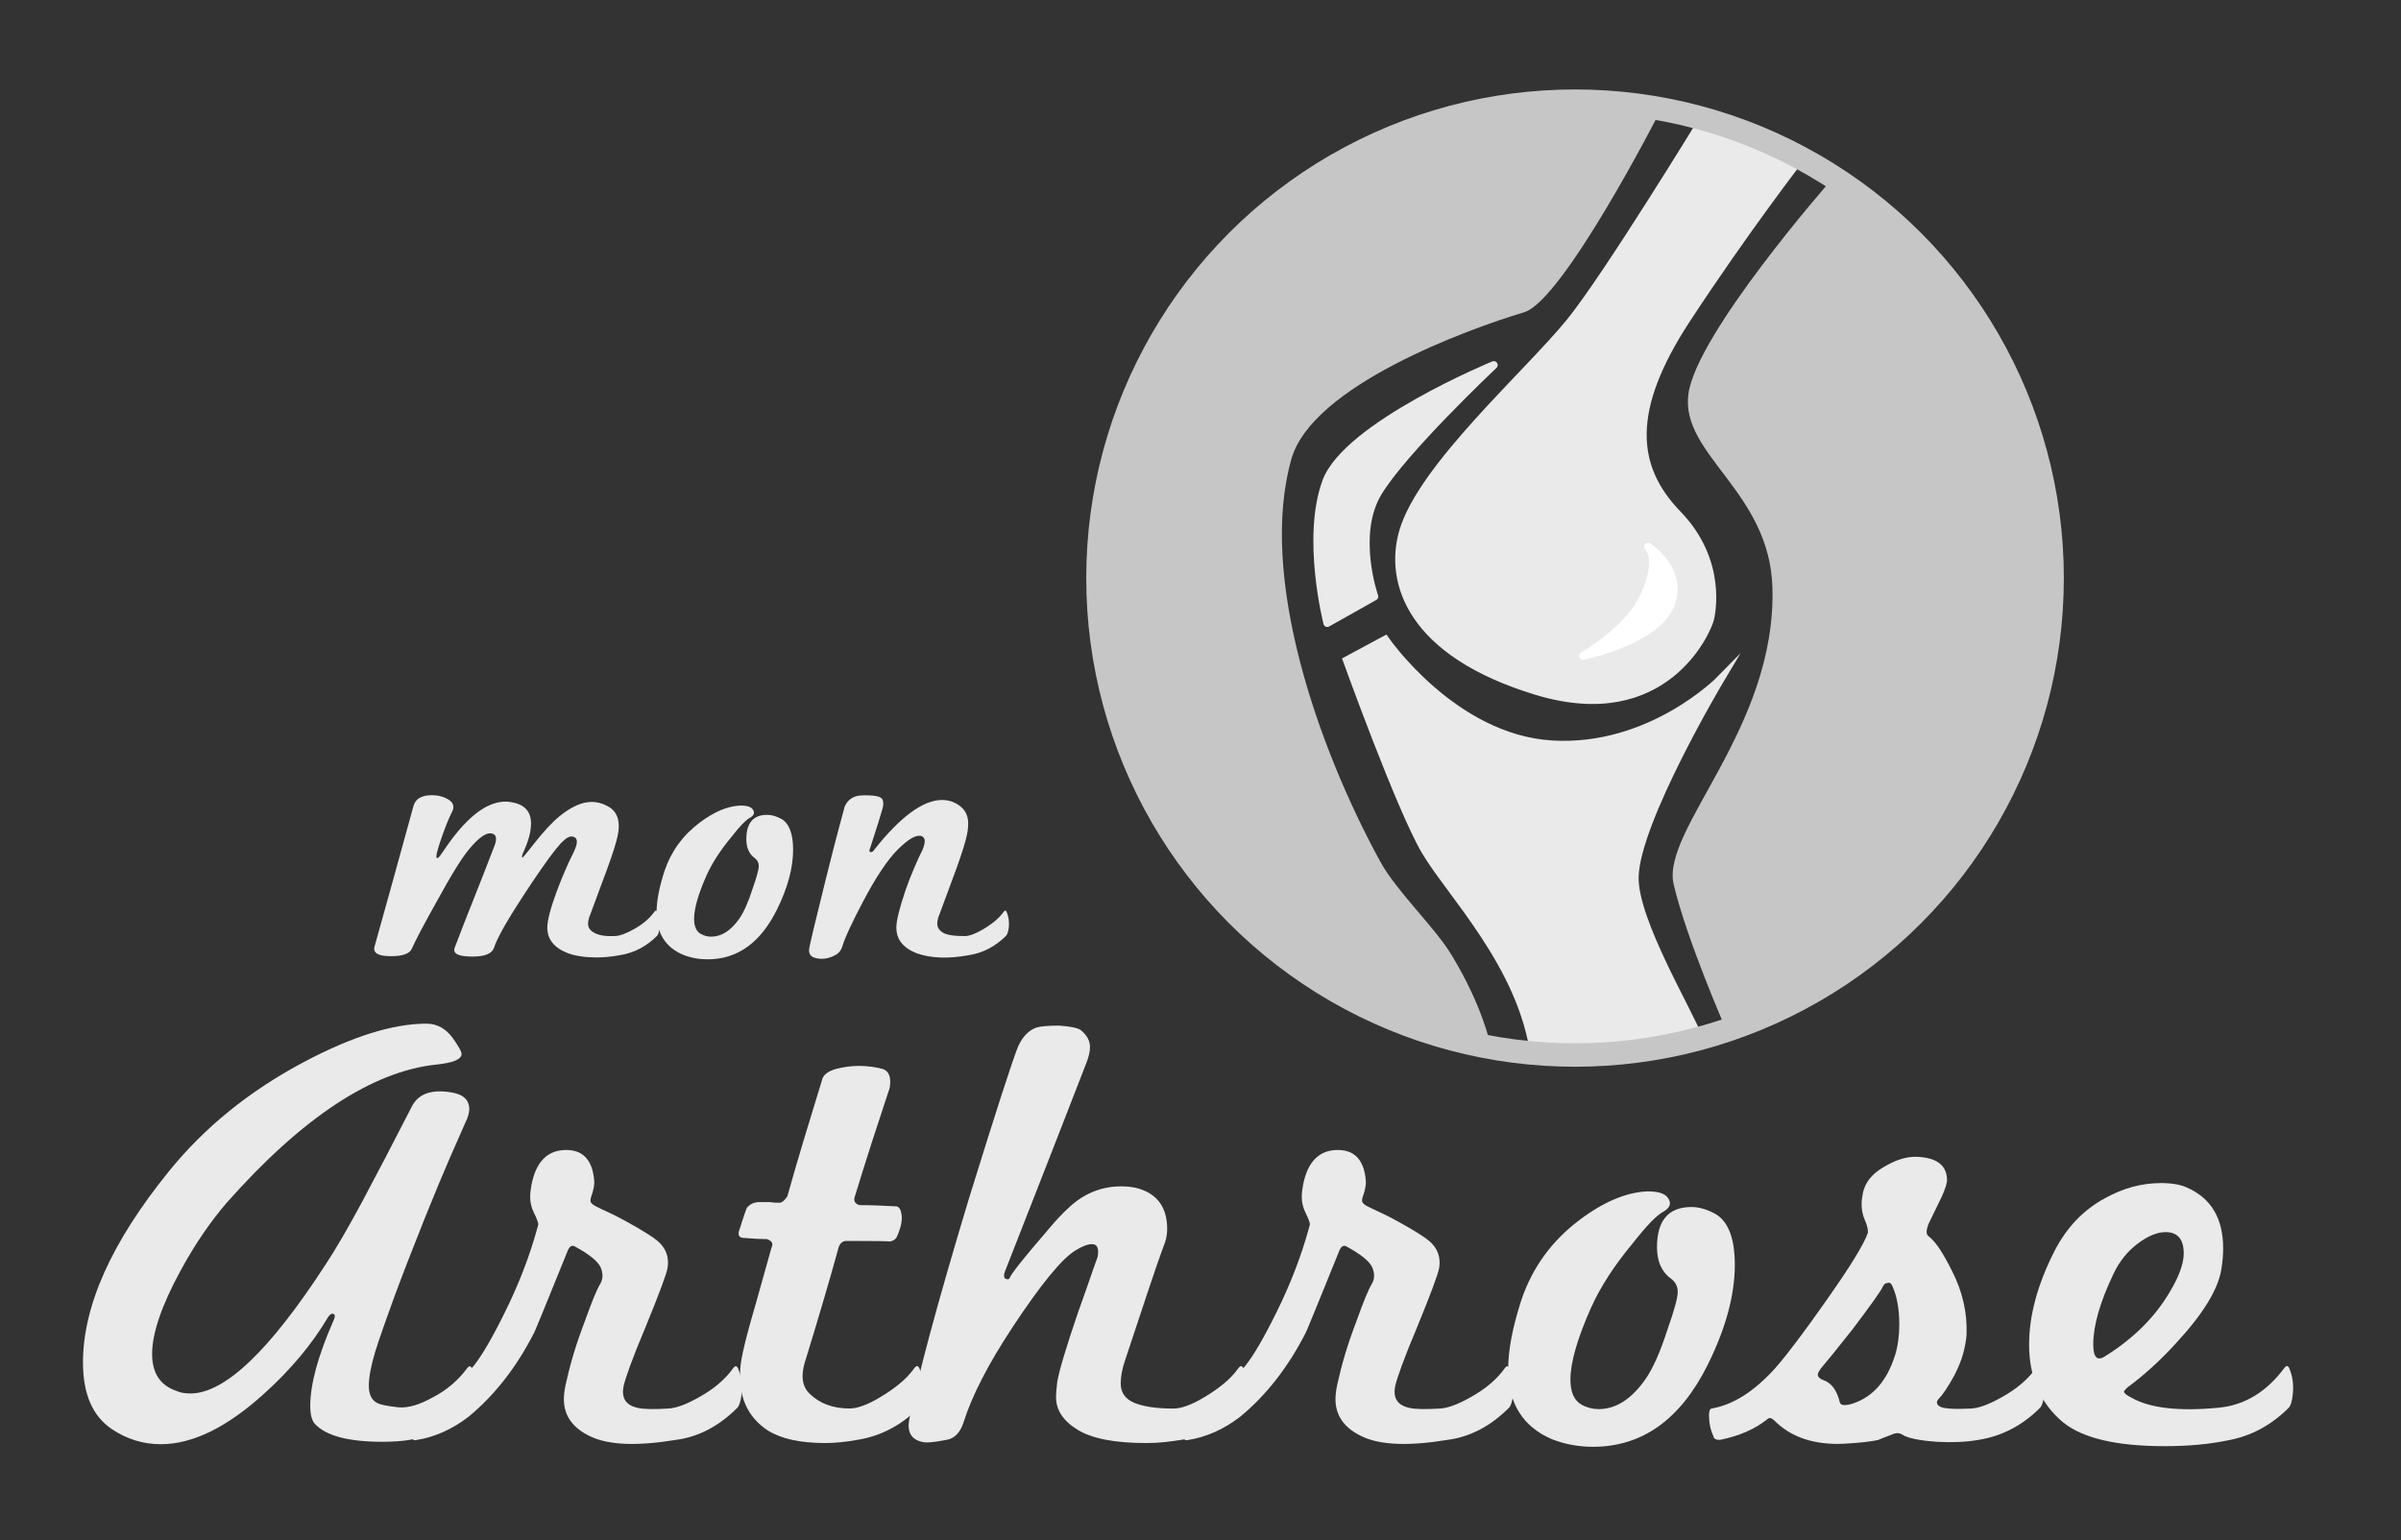
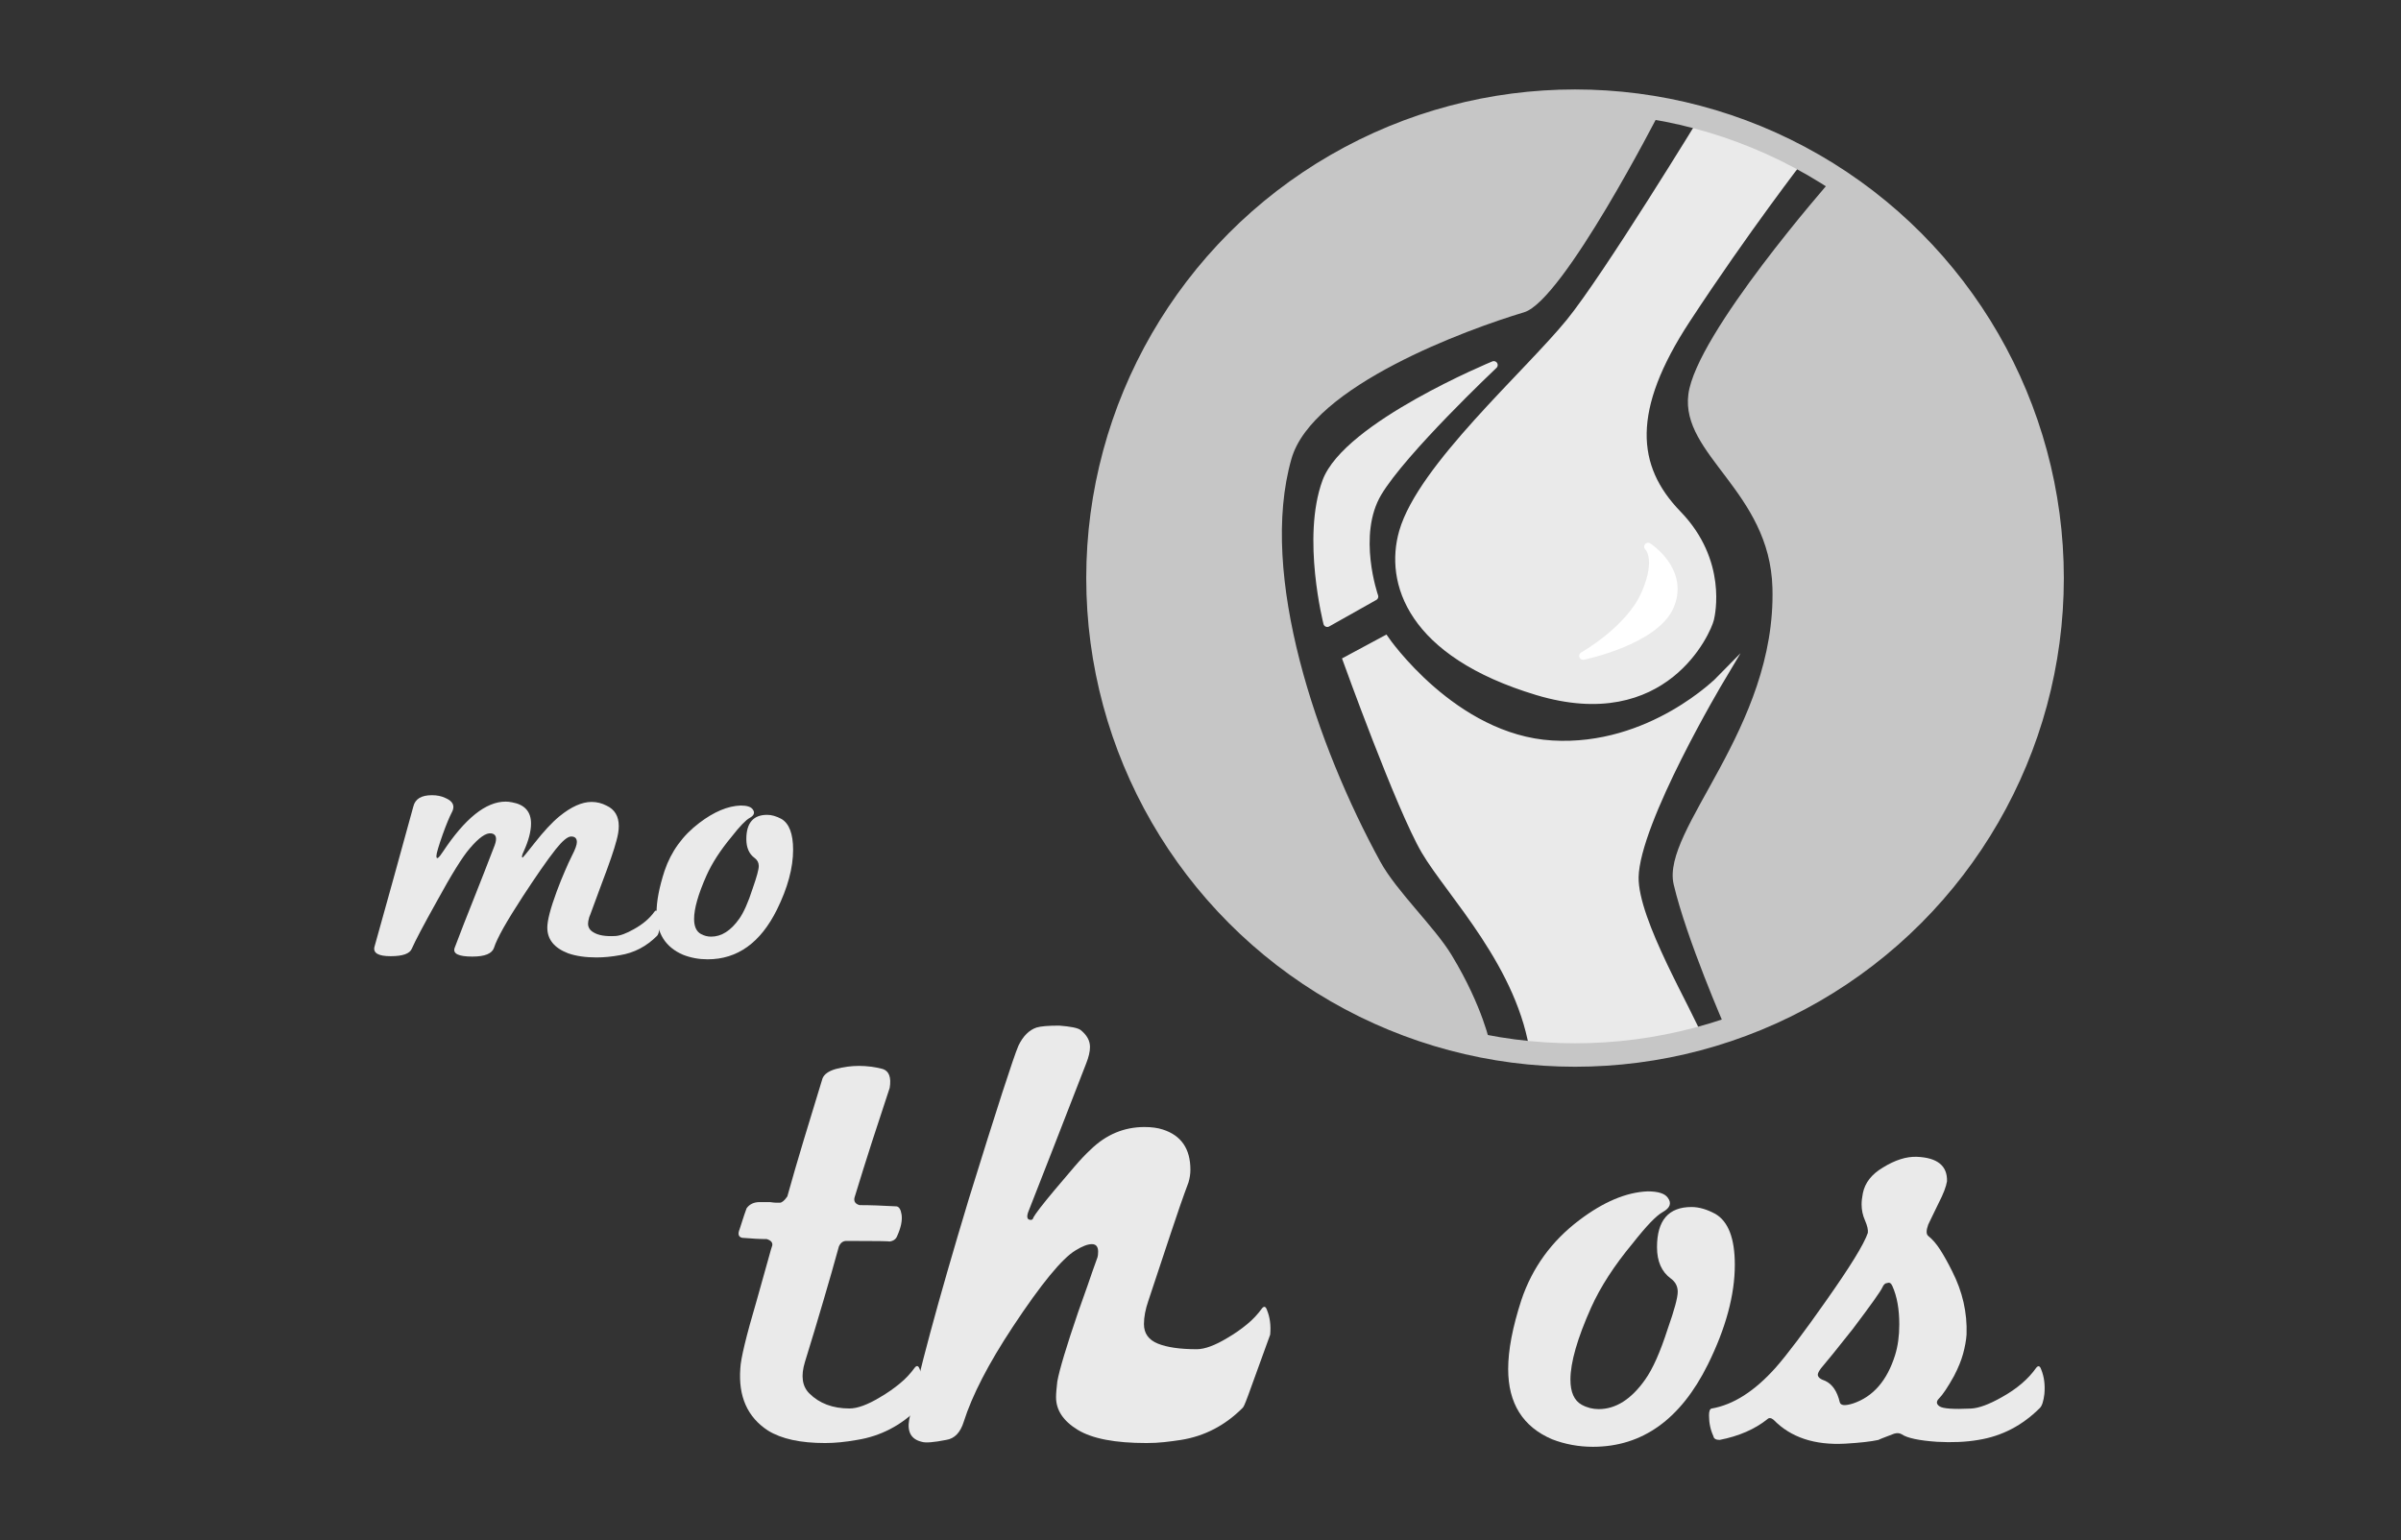
<svg xmlns="http://www.w3.org/2000/svg" version="1.1" id="Calque_1" x="0px" y="0px" viewBox="0 0 307 197" style="enable-background:new 0 0 307 197;" xml:space="preserve">
  <rect x="0" y="0" width="307" height="197" fill="#333333" stroke="none" />
  <style type="text/css"> .st0{fill:#EAEAEA;stroke:#EAEAEA;stroke-miterlimit:10;} .st1{fill:#EAEAEA;stroke:#EAEAEA;stroke-linecap:round;stroke-linejoin:round;stroke-miterlimit:10;} .st2{fill:#FFFFFF;stroke:#FFFFFF;stroke-linecap:round;stroke-linejoin:round;stroke-miterlimit:10;} .st3{fill:#C6C6C6;} .st4{fill:none;stroke:#C6C6C6;stroke-width:3;stroke-miterlimit:10;} .st5{fill:#EAEAEA;} </style>
  <path class="st0" d="M217.96,14.92c0,0-12.49,20.47-17.24,26.3c-5.41,6.64-18.97,18.58-21.33,26.81 c-1.84,6.41,0.94,15.5,17.18,20.39c16.33,4.91,21.75-7.79,22.09-9.25c0.13-0.55,1.7-7.36-4.15-13.4s-6.42-13.4,1.13-24.92 s14.67-20.71,14.67-20.71" />
  <path class="st1" d="M191,46.69c0,0-18.79,7.74-21.43,14.92s0.14,18.08,0.14,18.08l6.02-3.39c0,0-2.76-7.89,0.45-13.27 C179.39,57.64,191,46.69,191,46.69z" />
  <path class="st0" d="M196.19,135.05c-1.51-11.52-10.76-20.77-13.97-26.24c-3.21-5.48-10.01-24.36-10.01-24.36l4.91-2.64 c0,0,8.68,12.65,21.33,13.4c12.65,0.76,21.52-8.31,21.52-8.31s-10.83,18.16-10.95,25.3c-0.09,5.63,6.99,17.26,8.31,20.84" />
  <path class="st2" d="M210.73,69.92c0,0,4.72,3.02,2.83,7.55c-1.89,4.53-11.14,6.42-11.14,6.42s5.93-3.34,7.93-7.93 C212.35,71.37,210.73,69.92,210.73,69.92z" />
  <path class="st3" d="M190.56,133.63c-28.27-5.1-49.72-29.82-49.72-59.56c0-33.44,27.11-60.54,60.54-60.54 c3.67,0,7.26,0.35,10.75,0.97c0,0-12.25,23.94-17.25,25.44c-7.28,2.18-27.09,9.41-29.75,18.75c-4.25,14.89,3.29,36.75,11.35,51.5 c2.09,3.83,6.95,8.35,9.15,12C189.64,128.82,190.56,133.63,190.56,133.63z" />
  <path class="st3" d="M220.61,131.47c24.01-8.04,41.31-30.69,41.31-57.41c0-21.39-11.1-40.17-27.85-50.94 c0,0-17.19,19.56-18.19,27.31s10.41,12.44,10.75,24.75c0.5,18-14.26,30.93-12.63,37.93C215.64,120.11,220.61,131.47,220.61,131.47z" />
  <circle class="st4" cx="201.39" cy="73.94" r="61" />
  <g>
-     <path class="st5" d="M60.22,180.08c-2.14,2.14-4.76,3.51-7.87,4.09c-0.96,0.16-2.12,0.24-3.45,0.24c-4.39,0-7.28-0.78-8.67-2.33 c-0.37-0.43-0.56-1.18-0.56-2.25c0-2.78,0.99-6.42,2.97-10.92c0.27-0.59,0.21-0.88-0.16-0.88c-0.16,0-0.35,0.16-0.56,0.48 c-2.03,3.43-4.74,6.66-8.11,9.71c-4.76,4.33-9.18,6.5-13.25,6.5c-2.25,0-4.33-0.64-6.26-1.93c-2.46-1.66-3.69-4.49-3.69-8.51 c0-7.28,3.67-15.44,11-24.48c4.55-5.62,10.3-10.28,17.26-13.97c6.15-3.26,11.37-4.9,15.66-4.9c1.34,0,2.46,0.62,3.37,1.85 c0.75,1.07,1.12,1.74,1.12,2.01c0,0.7-1.07,1.15-3.21,1.37c-8.19,0.86-17.13,6.74-26.81,17.66c-1.02,1.18-2.02,2.49-3.01,3.93 c-0.99,1.45-1.97,3.05-2.93,4.82c-2.41,4.44-3.61,7.98-3.61,10.6c0,2.46,1.04,4.04,3.13,4.74c0.48,0.22,1.07,0.32,1.77,0.32 c4.39,0,10.14-5.49,17.26-16.46c1.34-2.03,2.9-4.72,4.7-8.07c1.79-3.35,3.89-7.37,6.3-12.08c0.8-1.66,2.43-2.3,4.9-1.93 c1.66,0.22,2.49,0.94,2.49,2.17c0,0.48-0.16,1.05-0.48,1.69c-0.48,1.07-1.16,2.62-2.05,4.66c-0.88,2.03-1.94,4.58-3.17,7.63 c-1.6,4.01-2.93,7.44-3.97,10.27c-1.04,2.84-1.83,5.11-2.37,6.83c-0.54,1.82-0.8,3.26-0.8,4.33c0,1.07,0.35,1.79,1.05,2.17 c0.37,0.21,1.28,0.4,2.73,0.56c1.23,0.11,2.7-0.32,4.41-1.28c1.77-0.91,3.24-2.17,4.42-3.77c0.27-0.32,0.48-0.24,0.64,0.24 c0.37,0.91,0.51,1.95,0.4,3.13C60.67,179.22,60.49,179.81,60.22,180.08z" />
-     <path class="st5" d="M94.26,180.08c-2.35,2.35-4.98,3.72-7.87,4.09c-4.87,0.8-8.47,0.67-10.8-0.4c-2.33-1.07-3.49-2.67-3.49-4.81 c0-0.54,0.08-1.18,0.24-1.93c0.27-1.23,0.6-2.52,1-3.85c0.4-1.34,0.9-2.78,1.49-4.33c0.86-2.41,1.5-3.96,1.93-4.66 c0.37-0.64,0.37-1.37,0-2.17c-0.37-0.75-1.45-1.6-3.21-2.57c-0.43-0.27-0.78-0.03-1.04,0.72c-1.34,3.32-2.36,5.82-3.05,7.51 c-0.69,1.69-1.07,2.58-1.12,2.69c-2.25,4.44-5.06,8.06-8.43,10.84c-2.09,1.6-4.31,2.6-6.66,2.97c-0.32,0.11-0.56-0.05-0.72-0.48 c-0.37-0.8-0.56-1.69-0.56-2.65c0-0.48,0.11-0.75,0.32-0.8c1.93-0.43,3.48-1.07,4.66-1.93c0.86-0.64,2.06-1.85,3.61-3.61 c1.07-1.34,2.41-3.64,4.02-6.91c1.77-3.58,3.13-7.12,4.09-10.6c0.05-0.21,0.09-0.36,0.12-0.44c0.03-0.08,0.04-0.15,0.04-0.2 c-0.05-0.32-0.24-0.8-0.56-1.45c-0.32-0.64-0.48-1.31-0.48-2.01c0-0.21,0.01-0.45,0.04-0.72c0.03-0.27,0.07-0.54,0.12-0.8 c0.59-3.05,2.11-4.55,4.58-4.49c2.09,0.05,3.24,1.36,3.45,3.93c0.05,0.48-0.08,1.18-0.4,2.09c-0.11,0.32-0.11,0.56,0,0.72 c0.11,0.16,0.35,0.34,0.72,0.52c0.37,0.19,0.88,0.43,1.52,0.72c0.64,0.29,1.45,0.71,2.41,1.24c1.93,1.07,3.21,1.87,3.85,2.41 c1.07,0.91,1.5,2.06,1.28,3.45c-0.16,0.86-1.1,3.37-2.81,7.55c-0.86,2.04-1.51,3.68-1.97,4.94c-0.46,1.26-0.74,2.13-0.84,2.61 c-0.32,1.55,0.29,2.49,1.85,2.81c0.64,0.16,1.93,0.19,3.85,0.08c1.02-0.05,2.33-0.54,3.94-1.45c1.93-1.07,3.4-2.33,4.41-3.77 c0.27-0.32,0.48-0.24,0.64,0.24c0.37,0.91,0.51,1.95,0.4,3.13C94.71,179.22,94.53,179.81,94.26,180.08z" />
    <path class="st5" d="M117.46,180.08c-2.25,2.25-4.87,3.61-7.87,4.09c-1.5,0.27-2.86,0.4-4.09,0.4c-3.16,0-5.59-0.53-7.31-1.6 c-2.62-1.71-3.8-4.36-3.53-7.95c0.05-1.23,0.75-4.12,2.09-8.67c0.64-2.25,1.12-3.96,1.44-5.14c0.32-1.18,0.51-1.82,0.56-1.93 c0.05-0.37-0.19-0.64-0.72-0.8c-0.43,0-0.9-0.01-1.41-0.04c-0.51-0.03-1.08-0.07-1.72-0.12c-0.48-0.11-0.59-0.48-0.32-1.13 c0.11-0.32,0.23-0.69,0.36-1.12c0.13-0.43,0.31-0.93,0.52-1.52c0.37-0.53,0.94-0.8,1.69-0.8h1.28c0.37,0.05,0.64,0.08,0.8,0.08 c0.21,0,0.37,0,0.48,0c0.27,0,0.59-0.27,0.96-0.8c0.64-2.3,1.34-4.7,2.09-7.19c0.75-2.49,1.55-5.12,2.41-7.91 c0.21-0.53,0.78-0.94,1.69-1.2c1.98-0.53,3.99-0.53,6.02,0c0.8,0.27,1.1,1.07,0.88,2.41c-0.75,2.25-1.5,4.54-2.25,6.86 c-0.75,2.33-1.5,4.72-2.25,7.18c-0.11,0.48,0.1,0.8,0.64,0.96c0.64,0,1.37,0.01,2.17,0.04c0.8,0.03,1.66,0.07,2.57,0.12 c0.32,0.05,0.54,0.4,0.64,1.05c0.11,0.75-0.08,1.66-0.56,2.73c-0.16,0.43-0.51,0.67-1.04,0.72c0.21-0.05-1.6-0.08-5.46-0.08 c-0.43,0-0.75,0.24-0.96,0.72c-0.59,2.14-1.24,4.44-1.97,6.9c-0.72,2.46-1.51,5.09-2.37,7.87c-0.54,1.77-0.35,3.1,0.56,4.01 c1.28,1.28,3,1.93,5.14,1.93c1.01,0,2.33-0.48,3.93-1.45c0.91-0.53,1.74-1.11,2.49-1.73c0.75-0.61,1.39-1.3,1.93-2.05 c0.27-0.32,0.48-0.24,0.64,0.24c0.37,0.91,0.51,1.95,0.4,3.13C117.91,179.22,117.72,179.81,117.46,180.08z" />
-     <path class="st5" d="M158.88,180.08c-2.25,2.25-4.87,3.61-7.87,4.09c-0.7,0.11-1.4,0.2-2.13,0.28s-1.49,0.12-2.29,0.12 c-4.02,0-6.94-0.56-8.79-1.69s-2.77-2.52-2.77-4.17c0-0.21,0.01-0.49,0.04-0.84c0.03-0.35,0.07-0.74,0.12-1.17 c0.27-1.5,1.15-4.44,2.65-8.83c0.43-1.18,0.84-2.35,1.25-3.53c0.4-1.18,0.81-2.35,1.24-3.53c0.05-0.16,0.08-0.4,0.08-0.72 c0-0.64-0.27-0.96-0.8-0.96c-0.54,0-1.23,0.27-2.09,0.8c-1.71,1.02-4.39,4.28-8.03,9.79c-3.11,4.71-5.19,8.75-6.26,12.12 c-0.43,1.39-1.18,2.17-2.25,2.33c-1.6,0.32-2.65,0.4-3.13,0.24c-1.34-0.32-1.87-1.26-1.6-2.81c0.54-2.73,1.43-6.44,2.69-11.12 c1.26-4.68,2.9-10.39,4.94-17.14c3.58-11.56,5.7-18.09,6.34-19.59c0.59-1.23,1.37-2.01,2.33-2.33c0.54-0.16,1.5-0.24,2.89-0.24 c1.45,0.11,2.36,0.29,2.73,0.56c0.8,0.64,1.2,1.36,1.2,2.17c0,0.59-0.16,1.28-0.48,2.09c-3.16,8.14-5.59,14.38-7.31,18.75 c-1.71,4.36-2.7,6.89-2.97,7.59c-0.37,0.86-0.29,1.28,0.24,1.28c0.16,0,0.27-0.11,0.32-0.32c0.11-0.21,0.39-0.61,0.84-1.2 c0.46-0.59,1.08-1.37,1.89-2.33c0.91-1.07,1.74-2.05,2.49-2.93c0.75-0.88,1.45-1.62,2.09-2.21c1.98-1.93,4.28-2.89,6.9-2.89 c0.91,0,1.69,0.11,2.33,0.32c2.35,0.75,3.53,2.46,3.53,5.14c0,0.54-0.08,1.07-0.24,1.61c-0.7,1.87-1.46,4.07-2.29,6.58 c-0.83,2.52-1.78,5.38-2.85,8.59c-0.37,1.07-0.56,2.06-0.56,2.97c0,1.18,0.59,2.01,1.77,2.49c1.18,0.48,2.84,0.72,4.98,0.72 c1.01,0,2.33-0.48,3.93-1.45c0.91-0.53,1.74-1.11,2.49-1.73c0.75-0.61,1.39-1.3,1.93-2.05c0.27-0.32,0.48-0.24,0.64,0.24 c0.37,0.91,0.51,1.95,0.4,3.13C159.33,179.22,159.15,179.81,158.88,180.08z" />
-     <path class="st5" d="M192.92,180.08c-2.35,2.35-4.98,3.72-7.87,4.09c-4.87,0.8-8.47,0.67-10.8-0.4c-2.33-1.07-3.49-2.67-3.49-4.81 c0-0.54,0.08-1.18,0.24-1.93c0.27-1.23,0.6-2.52,1-3.85c0.4-1.34,0.9-2.78,1.49-4.33c0.86-2.41,1.5-3.96,1.93-4.66 c0.37-0.64,0.37-1.37,0-2.17c-0.37-0.75-1.45-1.6-3.21-2.57c-0.43-0.27-0.78-0.03-1.04,0.72c-1.34,3.32-2.36,5.82-3.05,7.51 c-0.69,1.69-1.07,2.58-1.12,2.69c-2.25,4.44-5.06,8.06-8.43,10.84c-2.09,1.6-4.31,2.6-6.66,2.97c-0.32,0.11-0.56-0.05-0.72-0.48 c-0.37-0.8-0.56-1.69-0.56-2.65c0-0.48,0.11-0.75,0.32-0.8c1.93-0.43,3.48-1.07,4.66-1.93c0.86-0.64,2.06-1.85,3.61-3.61 c1.07-1.34,2.41-3.64,4.02-6.91c1.77-3.58,3.13-7.12,4.09-10.6c0.05-0.21,0.09-0.36,0.12-0.44c0.03-0.08,0.04-0.15,0.04-0.2 c-0.05-0.32-0.24-0.8-0.56-1.45c-0.32-0.64-0.48-1.31-0.48-2.01c0-0.21,0.01-0.45,0.04-0.72c0.03-0.27,0.07-0.54,0.12-0.8 c0.59-3.05,2.11-4.55,4.58-4.49c2.09,0.05,3.24,1.36,3.45,3.93c0.05,0.48-0.08,1.18-0.4,2.09c-0.11,0.32-0.11,0.56,0,0.72 c0.11,0.16,0.35,0.34,0.72,0.52c0.37,0.19,0.88,0.43,1.52,0.72c0.64,0.29,1.45,0.71,2.41,1.24c1.93,1.07,3.21,1.87,3.85,2.41 c1.07,0.91,1.5,2.06,1.28,3.45c-0.16,0.86-1.1,3.37-2.81,7.55c-0.86,2.04-1.51,3.68-1.97,4.94c-0.46,1.26-0.74,2.13-0.84,2.61 c-0.32,1.55,0.29,2.49,1.85,2.81c0.64,0.16,1.93,0.19,3.85,0.08c1.02-0.05,2.33-0.54,3.94-1.45c1.93-1.07,3.4-2.33,4.41-3.77 c0.27-0.32,0.48-0.24,0.64,0.24c0.37,0.91,0.51,1.95,0.4,3.13C193.38,179.22,193.19,179.81,192.92,180.08z" />
+     <path class="st5" d="M158.88,180.08c-2.25,2.25-4.87,3.61-7.87,4.09c-0.7,0.11-1.4,0.2-2.13,0.28s-1.49,0.12-2.29,0.12 c-4.02,0-6.94-0.56-8.79-1.69s-2.77-2.52-2.77-4.17c0-0.21,0.01-0.49,0.04-0.84c0.03-0.35,0.07-0.74,0.12-1.17 c0.27-1.5,1.15-4.44,2.65-8.83c0.43-1.18,0.84-2.35,1.25-3.53c0.4-1.18,0.81-2.35,1.24-3.53c0.05-0.16,0.08-0.4,0.08-0.72 c0-0.64-0.27-0.96-0.8-0.96c-0.54,0-1.23,0.27-2.09,0.8c-1.71,1.02-4.39,4.28-8.03,9.79c-3.11,4.71-5.19,8.75-6.26,12.12 c-0.43,1.39-1.18,2.17-2.25,2.33c-1.6,0.32-2.65,0.4-3.13,0.24c-1.34-0.32-1.87-1.26-1.6-2.81c0.54-2.73,1.43-6.44,2.69-11.12 c1.26-4.68,2.9-10.39,4.94-17.14c3.58-11.56,5.7-18.09,6.34-19.59c0.59-1.23,1.37-2.01,2.33-2.33c0.54-0.16,1.5-0.24,2.89-0.24 c1.45,0.11,2.36,0.29,2.73,0.56c0.8,0.64,1.2,1.36,1.2,2.17c0,0.59-0.16,1.28-0.48,2.09c-3.16,8.14-5.59,14.38-7.31,18.75 c-0.37,0.86-0.29,1.28,0.24,1.28c0.16,0,0.27-0.11,0.32-0.32c0.11-0.21,0.39-0.61,0.84-1.2 c0.46-0.59,1.08-1.37,1.89-2.33c0.91-1.07,1.74-2.05,2.49-2.93c0.75-0.88,1.45-1.62,2.09-2.21c1.98-1.93,4.28-2.89,6.9-2.89 c0.91,0,1.69,0.11,2.33,0.32c2.35,0.75,3.53,2.46,3.53,5.14c0,0.54-0.08,1.07-0.24,1.61c-0.7,1.87-1.46,4.07-2.29,6.58 c-0.83,2.52-1.78,5.38-2.85,8.59c-0.37,1.07-0.56,2.06-0.56,2.97c0,1.18,0.59,2.01,1.77,2.49c1.18,0.48,2.84,0.72,4.98,0.72 c1.01,0,2.33-0.48,3.93-1.45c0.91-0.53,1.74-1.11,2.49-1.73c0.75-0.61,1.39-1.3,1.93-2.05c0.27-0.32,0.48-0.24,0.64,0.24 c0.37,0.91,0.51,1.95,0.4,3.13C159.33,179.22,159.15,179.81,158.88,180.08z" />
    <path class="st5" d="M221.82,161.77c0,3.85-1.15,8.11-3.45,12.76c-3.48,7.01-8.38,10.52-14.69,10.52c-1.82,0-3.56-0.32-5.22-0.96 c-3.75-1.6-5.62-4.6-5.62-8.99c0-2.41,0.56-5.35,1.69-8.83c1.39-4.12,3.85-7.52,7.39-10.2c3.1-2.35,6.02-3.58,8.75-3.69 c1.34,0,2.19,0.27,2.57,0.8c0.53,0.7,0.32,1.31-0.64,1.85c-0.8,0.43-2.09,1.77-3.85,4.01c-2.36,2.84-4.12,5.57-5.3,8.19 c-1.77,3.96-2.65,7.04-2.65,9.23c0,1.6,0.48,2.68,1.44,3.21c0.69,0.38,1.42,0.56,2.17,0.56c2.19,0,4.17-1.26,5.94-3.77 c0.96-1.34,1.93-3.51,2.89-6.5c0.85-2.41,1.28-3.99,1.28-4.74c0-0.69-0.29-1.26-0.88-1.69c-1.18-0.86-1.77-2.2-1.77-4.01 c0-3.43,1.47-5.14,4.41-5.14c0.96,0,1.98,0.3,3.05,0.88C220.99,156.23,221.82,158.4,221.82,161.77z" />
    <path class="st5" d="M260.83,180.08c-2.25,2.25-4.87,3.61-7.87,4.09c-1.55,0.27-3.32,0.35-5.3,0.24c-2.3-0.16-3.8-0.48-4.5-0.96 c-0.27-0.16-0.59-0.19-0.96-0.08c-1.28,0.48-1.96,0.75-2.01,0.8c-0.96,0.21-2.38,0.37-4.26,0.48c-3.91,0.21-6.96-0.8-9.15-3.05 c-0.32-0.27-0.59-0.29-0.8-0.08c-1.6,1.28-3.64,2.17-6.1,2.65c-0.48,0-0.75-0.16-0.8-0.48c-0.37-0.8-0.56-1.69-0.56-2.65 c0-0.53,0.11-0.83,0.32-0.88c2.79-0.48,5.51-2.22,8.19-5.22c0.75-0.85,1.66-1.99,2.73-3.41c1.07-1.42,2.3-3.12,3.69-5.1 c3.1-4.39,4.9-7.31,5.38-8.75c0.05-0.37-0.07-0.9-0.36-1.57c-0.3-0.67-0.44-1.35-0.44-2.05c0-0.21,0.01-0.44,0.04-0.68 c0.03-0.24,0.07-0.49,0.12-0.76c0.27-1.34,1.12-2.43,2.57-3.29c1.55-0.96,3-1.42,4.34-1.37c2.62,0.11,3.91,1.15,3.85,3.13 c-0.11,0.69-0.46,1.6-1.04,2.73c-0.37,0.75-0.67,1.35-0.88,1.81c-0.22,0.46-0.38,0.79-0.48,1c-0.27,0.75-0.27,1.23,0,1.45 c0.54,0.43,1.05,1.02,1.53,1.77c0.48,0.75,0.99,1.66,1.52,2.73c1.34,2.62,1.95,5.33,1.85,8.11c-0.05,0.75-0.2,1.56-0.44,2.45 c-0.24,0.88-0.63,1.83-1.16,2.85c-0.8,1.44-1.45,2.41-1.93,2.89c-0.37,0.37-0.35,0.71,0.08,1c0.43,0.29,1.77,0.39,4.01,0.28 c1.02-0.05,2.33-0.54,3.94-1.45c1.93-1.07,3.4-2.33,4.41-3.77c0.27-0.32,0.48-0.24,0.64,0.24c0.37,0.91,0.51,1.95,0.4,3.13 C261.29,179.22,261.1,179.81,260.83,180.08z M242.85,169.4c0-1.98-0.3-3.61-0.88-4.9c-0.16-0.37-0.37-0.51-0.64-0.4 c-0.27,0-0.48,0.19-0.64,0.56c-0.21,0.48-1.47,2.25-3.77,5.3c-2.03,2.57-3.4,4.26-4.09,5.06c-0.27,0.37-0.4,0.64-0.4,0.8 c0,0.32,0.32,0.59,0.96,0.8c0.91,0.43,1.52,1.34,1.85,2.73c0.11,0.43,0.67,0.48,1.69,0.16c2.57-0.86,4.36-2.92,5.38-6.18 C242.66,172.21,242.85,170.9,242.85,169.4z" />
-     <path class="st5" d="M292.62,180.08c-2.25,2.25-4.87,3.64-7.87,4.17c-2.35,0.48-5,0.72-7.95,0.72c-6.16,0-10.49-1.01-13.01-3.05 c-2.89-2.41-4.34-5.73-4.34-9.96c0-3.69,1.07-7.65,3.21-11.88c1.55-3.05,3.72-5.33,6.5-6.83c2.3-1.28,4.68-1.93,7.15-1.93 c1.39,0,2.49,0.19,3.29,0.56c3.1,1.34,4.66,3.94,4.66,7.79c0,0.86-0.08,1.77-0.24,2.73c-0.43,2.57-2.36,5.7-5.78,9.39 c-1.07,1.18-2.13,2.23-3.17,3.17c-1.04,0.94-2.07,1.78-3.09,2.53c-0.27,0.27-0.4,0.43-0.4,0.48c0,0.22,0.32,0.48,0.96,0.8 c2.35,1.34,6.07,1.77,11.16,1.28c3.32-0.32,6.13-2.03,8.43-5.14c0.27-0.32,0.48-0.24,0.64,0.24c0.37,0.91,0.51,1.95,0.4,3.13 C293.08,179.22,292.89,179.81,292.62,180.08z M273.31,159.08c-1.31,0.99-2.34,2.29-3.09,3.89c-1.71,3.58-2.57,6.58-2.57,8.99 c0,1.71,0.54,2.2,1.61,1.45c3.58-2.25,6.31-4.98,8.19-8.19c1.18-1.98,1.77-3.61,1.77-4.9c0-1.82-0.78-2.73-2.33-2.73 C275.82,157.6,274.62,158.09,273.31,159.08z" />
  </g>
  <g>
    <path class="st5" d="M84.01,119.7c-1.35,1.35-2.93,2.18-4.74,2.47c-1.03,0.19-2.03,0.29-3,0.29c-1.42,0-2.63-0.18-3.63-0.53 c-1.77-0.68-2.66-1.77-2.66-3.29c0-0.9,0.4-2.45,1.21-4.64c0.35-0.94,0.69-1.78,1.02-2.54c0.32-0.76,0.63-1.43,0.92-2.01 c0.42-0.81,0.63-1.39,0.63-1.74c0-0.48-0.24-0.72-0.73-0.72c-0.45,0-1.11,0.55-1.98,1.64c-0.58,0.74-1.22,1.61-1.91,2.61 c-0.69,1-1.46,2.14-2.3,3.43c-1.03,1.58-1.85,2.92-2.47,4.01c-0.61,1.1-1.02,1.95-1.21,2.56c-0.26,0.74-1.18,1.11-2.76,1.11 c-1.77,0-2.53-0.37-2.27-1.11c0.74-1.96,1.55-4.04,2.42-6.21c0.87-2.18,1.77-4.49,2.71-6.94c0.32-0.9,0.18-1.4-0.44-1.5 c-0.68-0.1-1.59,0.55-2.76,1.93c-0.9,1.03-2.31,3.29-4.21,6.77c-1.71,3.06-2.77,5.08-3.19,6.04c-0.26,0.65-1.16,0.97-2.71,0.97 c-1.55,0-2.24-0.39-2.08-1.16c0.77-2.74,1.57-5.6,2.39-8.58c0.82-2.98,1.68-6.12,2.59-9.4c0.23-0.97,1.02-1.45,2.37-1.45 c0.65,0,1.21,0.11,1.69,0.34c0.71,0.29,1.06,0.68,1.06,1.16c0,0.23-0.07,0.45-0.19,0.68c-0.32,0.61-0.71,1.55-1.16,2.8 c-0.55,1.55-0.82,2.48-0.82,2.8c0,0.49,0.27,0.31,0.82-0.53c2.84-4.29,5.51-6.43,8.03-6.43c0.13,0,0.26,0.01,0.39,0.02 c0.13,0.02,0.27,0.04,0.44,0.07c1.61,0.29,2.42,1.19,2.42,2.71c0,1-0.31,2.18-0.92,3.53c-0.26,0.55-0.31,0.82-0.14,0.82 c0.03,0,0.53-0.61,1.5-1.84c1.16-1.48,2.22-2.63,3.19-3.43c1.51-1.23,2.88-1.84,4.11-1.84c0.68,0,1.32,0.16,1.93,0.48 c1.03,0.48,1.55,1.35,1.55,2.61c0,0.55-0.1,1.16-0.29,1.84c-0.29,1.13-0.92,2.97-1.89,5.51c-0.52,1.39-0.9,2.43-1.16,3.14 c-0.26,0.71-0.4,1.1-0.44,1.16c-0.1,0.36-0.15,0.63-0.15,0.82c0,0.48,0.23,0.85,0.68,1.11c0.61,0.39,1.55,0.55,2.8,0.48 c0.61-0.03,1.4-0.32,2.37-0.87c1.16-0.64,2.05-1.4,2.66-2.27c0.16-0.19,0.29-0.15,0.39,0.14c0.23,0.55,0.31,1.18,0.24,1.89 C84.28,119.19,84.17,119.54,84.01,119.7z" />
    <path class="st5" d="M101.41,108.68c0,2.32-0.69,4.88-2.08,7.69c-2.1,4.22-5.05,6.33-8.85,6.33c-1.1,0-2.14-0.19-3.14-0.58 c-2.26-0.97-3.39-2.77-3.39-5.41c0-1.45,0.34-3.22,1.02-5.32c0.84-2.48,2.32-4.53,4.45-6.14c1.87-1.42,3.63-2.16,5.27-2.22 c0.81,0,1.32,0.16,1.55,0.48c0.32,0.42,0.19,0.79-0.39,1.11c-0.48,0.26-1.26,1.06-2.32,2.42c-1.42,1.71-2.48,3.35-3.19,4.93 c-1.06,2.39-1.59,4.24-1.59,5.56c0,0.97,0.29,1.61,0.87,1.93c0.42,0.23,0.85,0.34,1.31,0.34c1.32,0,2.51-0.76,3.58-2.27 c0.58-0.81,1.16-2.11,1.74-3.92c0.51-1.45,0.77-2.4,0.77-2.85c0-0.42-0.18-0.76-0.53-1.02c-0.71-0.52-1.06-1.32-1.06-2.42 c0-2.06,0.89-3.1,2.66-3.1c0.58,0,1.19,0.18,1.84,0.53C100.91,105.34,101.41,106.65,101.41,108.68z" />
-     <path class="st5" d="M128.63,119.7c-1.35,1.35-2.93,2.18-4.74,2.47c-2.64,0.48-4.87,0.4-6.67-0.24c-1.74-0.68-2.61-1.77-2.61-3.29 c0-0.87,0.39-2.45,1.16-4.74c0.35-1,0.69-1.88,1.02-2.64c0.32-0.76,0.61-1.41,0.87-1.96c0.39-0.71,0.58-1.29,0.58-1.74 c0-0.32-0.15-0.53-0.44-0.63c-0.65-0.19-1.64,0.37-2.97,1.69c-1.34,1.32-2.84,3.58-4.52,6.77c-0.71,1.35-1.27,2.48-1.69,3.38 c-0.42,0.9-0.71,1.61-0.87,2.13c-0.13,0.52-0.39,0.9-0.77,1.16c-0.97,0.58-1.92,0.72-2.85,0.43c-0.48-0.16-0.71-0.5-0.68-1.02 c0.03-0.42,0.76-3.48,2.18-9.19c0.71-2.84,1.26-5,1.67-6.5c0.4-1.5,0.64-2.36,0.7-2.59c0.26-0.64,0.71-1.08,1.35-1.31 c0.32-0.13,0.9-0.18,1.74-0.15c0.87,0.03,1.42,0.16,1.64,0.39c0.22,0.23,0.27,0.63,0.14,1.21c-0.26,0.94-0.79,2.63-1.59,5.08 c-0.16,0.39-0.15,0.58,0.05,0.58c0.19,0,0.35-0.11,0.48-0.34c3.35-4.22,6.24-6.33,8.66-6.33c0.52,0,1,0.1,1.45,0.29 c1.26,0.55,1.88,1.45,1.88,2.71c0,0.65-0.11,1.37-0.34,2.18c-0.29,1.13-0.92,2.97-1.88,5.51c-0.52,1.39-0.9,2.43-1.16,3.14 c-0.26,0.71-0.4,1.1-0.44,1.16c-0.1,0.36-0.14,0.63-0.14,0.82c0,0.48,0.24,0.87,0.73,1.16c0.48,0.29,1.4,0.44,2.76,0.44 c0.61,0,1.4-0.29,2.37-0.87c0.55-0.32,1.05-0.67,1.5-1.04c0.45-0.37,0.84-0.78,1.16-1.23c0.16-0.19,0.29-0.15,0.39,0.14 c0.22,0.55,0.31,1.18,0.24,1.89C128.91,119.19,128.8,119.54,128.63,119.7z" />
  </g>
</svg>